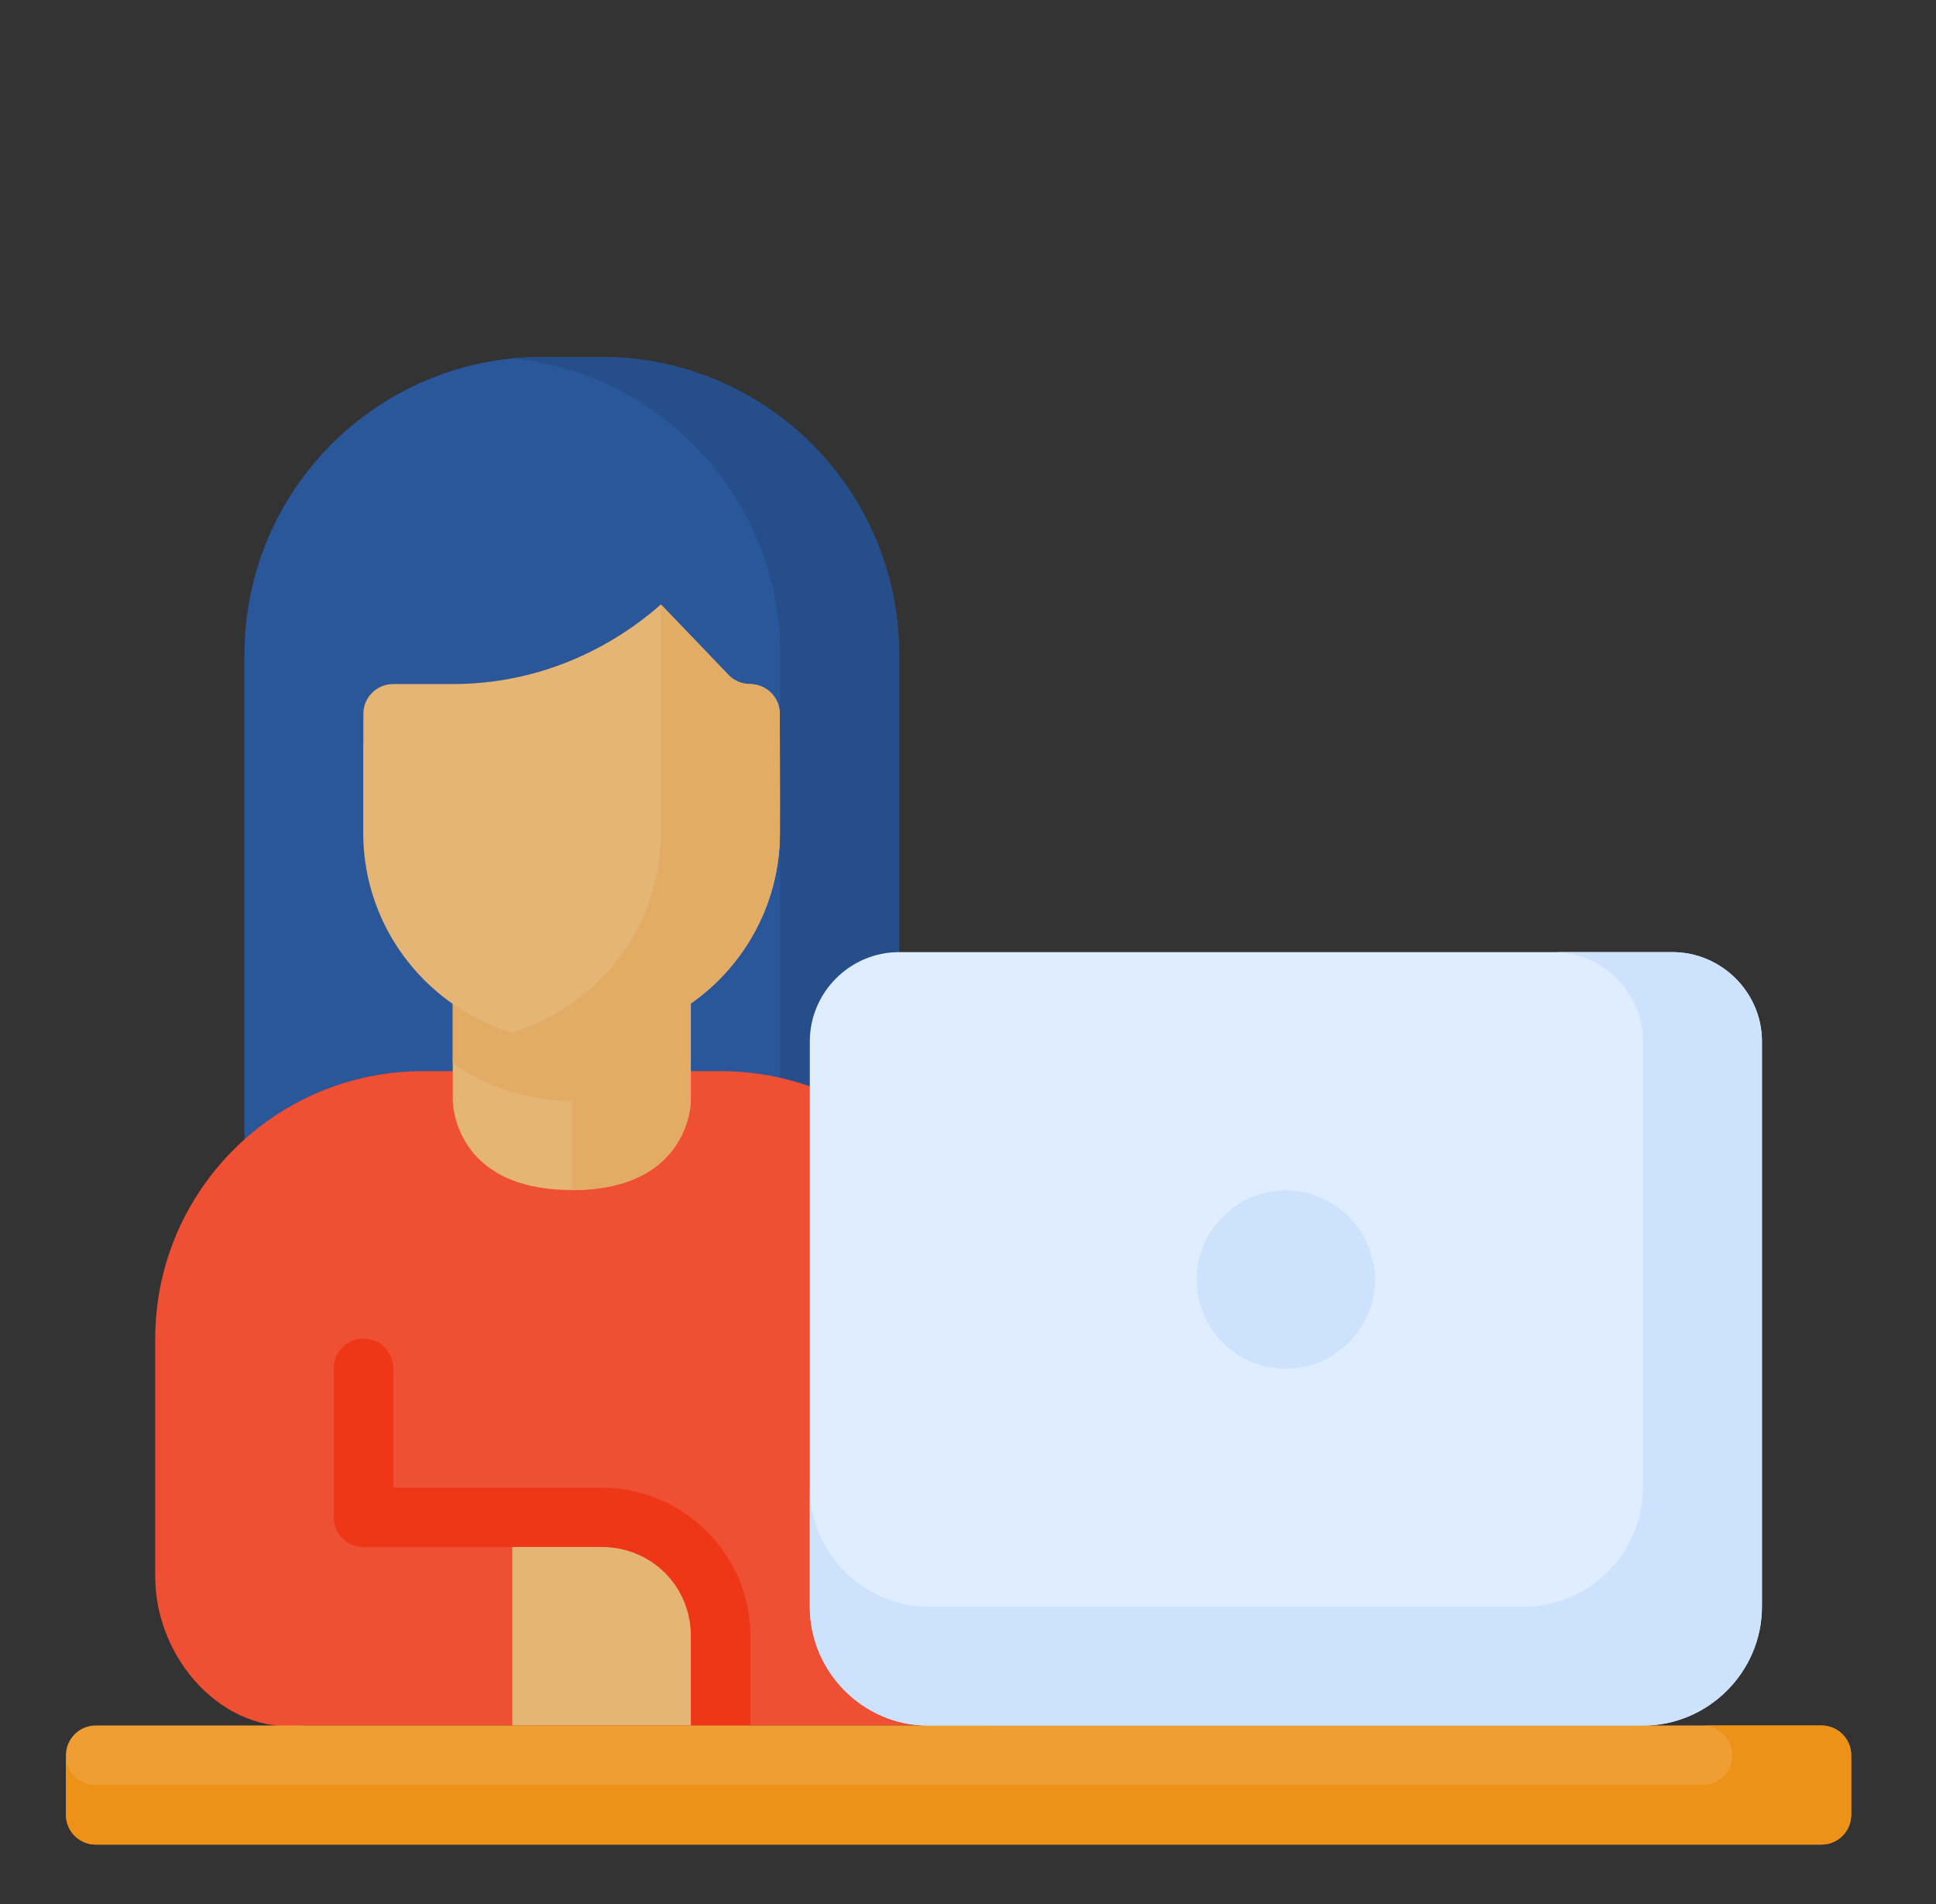
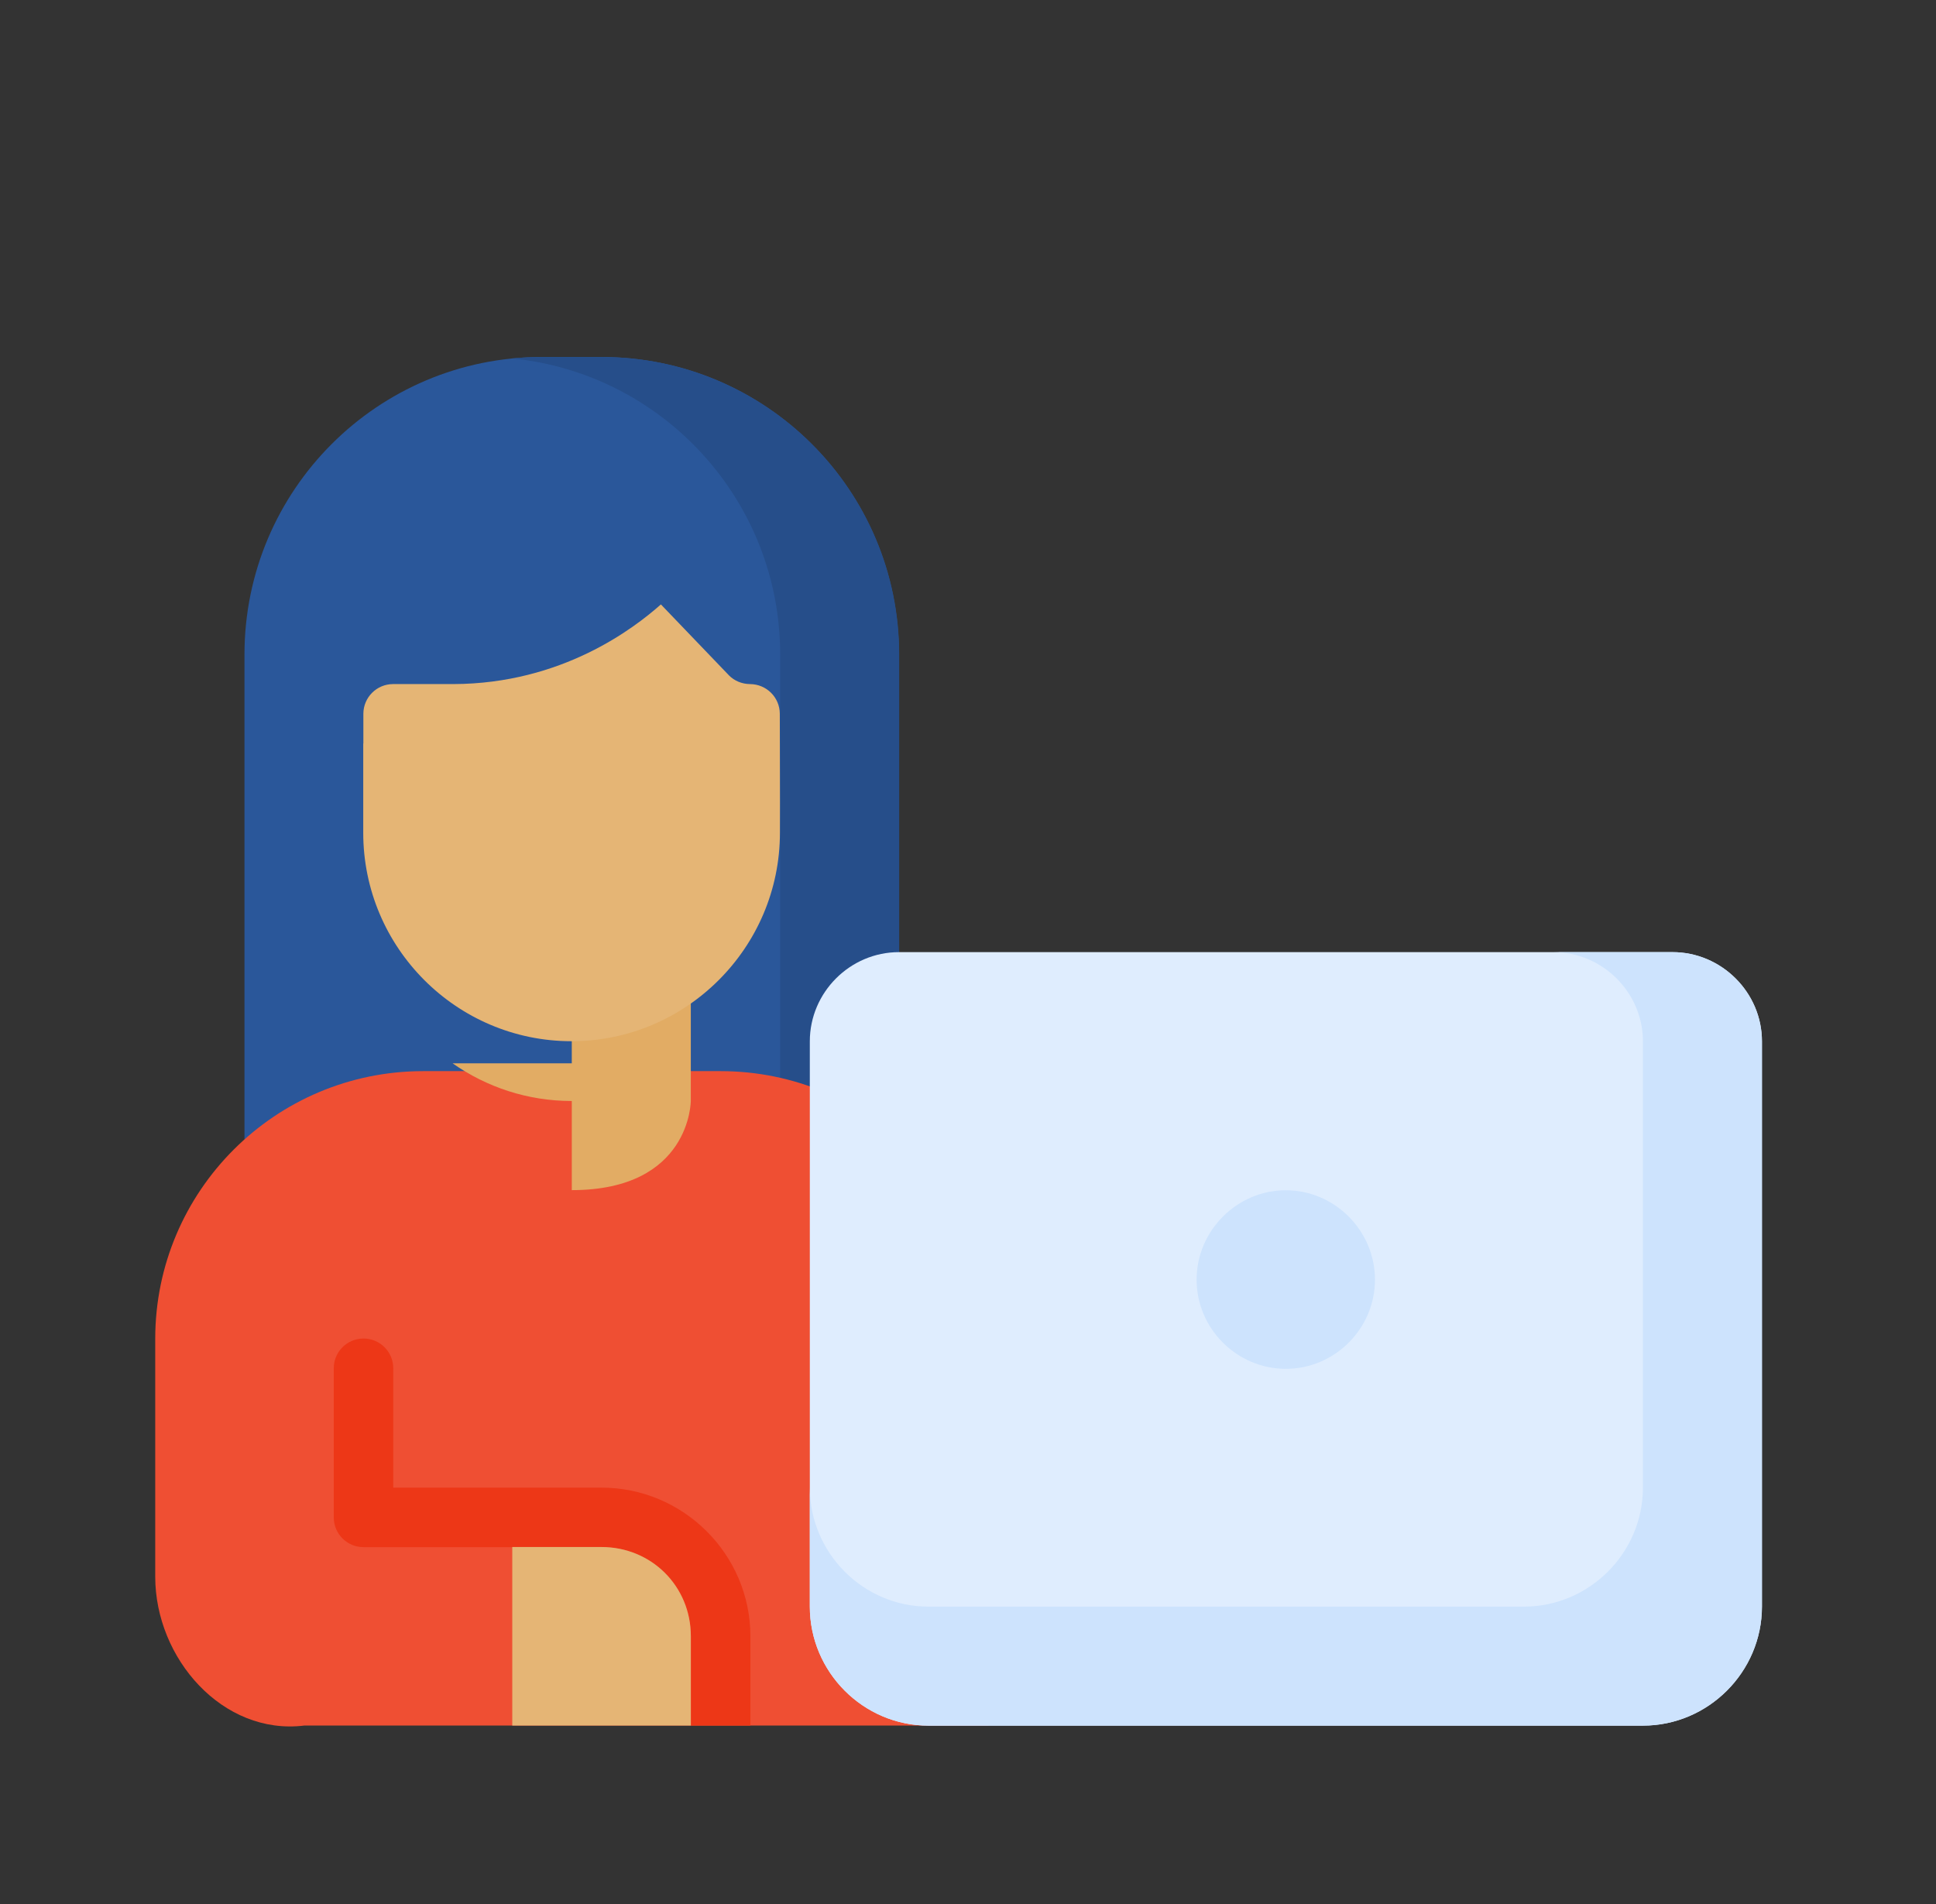
<svg xmlns="http://www.w3.org/2000/svg" width="61" height="60" viewBox="0 0 61 60" fill="none">
  <rect x="0" y="0" width="61" height="60" fill="#333333" stroke="none" />
  <path d="M17.073 11.25C11.896 11.25 7.703 15.45 7.703 20.627V40.316H28.326V20.627C28.326 15.45 24.127 11.25 18.949 11.25H17.073Z" fill="#2A579A" />
  <path d="M17.078 11.25C16.761 11.25 16.449 11.264 16.141 11.296C20.879 11.766 24.582 15.765 24.582 20.627V40.316H28.332V20.627C28.332 15.449 24.133 11.25 18.955 11.25L17.078 11.25Z" fill="#264E8A" />
  <path d="M31.14 42.19C31.139 37.532 27.362 33.754 22.704 33.754H13.334C8.675 33.754 4.891 37.532 4.891 42.19V49.685C4.891 52.266 7.021 54.69 9.583 54.377L31.143 54.376L31.14 42.19Z" fill="#EF4F33" />
  <path d="M28.325 30.004C26.783 30.004 25.516 31.273 25.516 32.815V50.627C25.516 52.688 27.197 54.379 29.258 54.379H51.764C53.825 54.379 55.516 52.688 55.516 50.627V32.815C55.516 31.273 54.239 30.004 52.698 30.004H28.325Z" fill="#DFEDFE" />
  <path d="M40.514 37.508C38.972 37.508 37.703 38.784 37.703 40.326C37.703 41.868 38.972 43.135 40.514 43.135C42.056 43.135 43.323 41.868 43.323 40.326C43.323 38.784 42.056 37.508 40.514 37.508Z" fill="#CDE3FD" />
  <path d="M11.443 42.18C10.925 42.187 10.51 42.61 10.516 43.128V47.82C10.518 48.338 10.939 48.756 11.457 48.754H18.952C20.526 48.754 21.768 49.99 21.768 51.564V54.378H23.644V51.564C23.644 48.983 21.532 46.879 18.952 46.879H12.391V43.128C12.397 42.602 11.969 42.174 11.443 42.18Z" fill="#ED3717" />
-   <path d="M21.766 34.688L21.766 30H14.266L14.266 34.688C14.266 34.688 14.266 37.5 18.016 37.5C21.766 37.5 21.766 34.688 21.766 34.688Z" fill="#E5B575" />
  <path d="M16.141 48.75H18.951C20.525 48.75 21.767 49.985 21.767 51.56V54.376H16.141V48.75Z" fill="#E5B575" />
-   <path d="M3.012 54.375C2.497 54.377 2.08 54.794 2.078 55.309V57.185C2.076 57.703 2.494 58.124 3.012 58.126H57.387C57.908 58.128 58.33 57.706 58.328 57.185V55.309C58.326 54.791 57.905 54.373 57.387 54.375H3.012Z" fill="#EF9E33" />
-   <path d="M53.637 54.375C54.156 54.373 54.578 54.795 54.578 55.314C54.578 55.833 54.156 56.254 53.637 56.252H3.012C2.497 56.25 2.08 55.833 2.078 55.318V57.186C2.076 57.703 2.494 58.125 3.012 58.127H57.387C57.908 58.129 58.33 57.706 58.328 57.186V55.318C58.33 54.797 57.908 54.373 57.387 54.375H53.637Z" fill="#ED9117" />
  <path d="M48.948 30.004C50.489 30.004 51.766 31.273 51.766 32.815V46.877C51.766 48.938 50.075 50.629 48.014 50.629H29.258C27.197 50.629 25.516 48.938 25.516 46.877V50.627C25.516 52.688 27.197 54.379 29.258 54.379H51.764C53.825 54.379 55.516 52.688 55.516 50.627V32.815C55.516 31.273 54.239 30.004 52.698 30.004H48.948Z" fill="#CDE3FD" />
  <path d="M18.016 30.004V37.504C21.766 37.504 21.766 34.691 21.766 34.691V30.004H18.016Z" fill="#E2AC64" />
-   <path d="M14.266 30.004V33.512C15.329 34.255 16.619 34.695 18.012 34.695C19.408 34.695 20.7 34.253 21.766 33.507V30.004H14.266Z" fill="#E2AC64" />
+   <path d="M14.266 30.004V33.512C15.329 34.255 16.619 34.695 18.012 34.695C19.408 34.695 20.7 34.253 21.766 33.507H14.266Z" fill="#E2AC64" />
  <path d="M22.967 21.281L20.824 19.047C19.97 19.803 17.704 21.547 14.284 21.557H12.383C11.868 21.559 11.451 21.976 11.449 22.491V23.429L11.445 23.432V26.243C11.445 29.862 14.387 32.811 18.006 32.811C21.625 32.811 24.574 29.862 24.574 26.243C24.579 24.991 24.57 23.741 24.57 22.491C24.568 21.976 24.151 21.559 23.629 21.557C23.375 21.554 23.14 21.456 22.966 21.281H22.967Z" fill="#E5B575" />
-   <path d="M20.824 19.047V26.243C20.824 29.21 18.841 31.724 16.133 32.534C16.727 32.712 17.355 32.811 18.006 32.811C21.625 32.811 24.574 29.862 24.574 26.243C24.579 24.991 24.57 23.741 24.57 22.491C24.568 21.976 24.151 21.559 23.629 21.557C23.375 21.554 23.14 21.456 22.966 21.281L20.824 19.047Z" fill="#E2AC64" />
</svg>